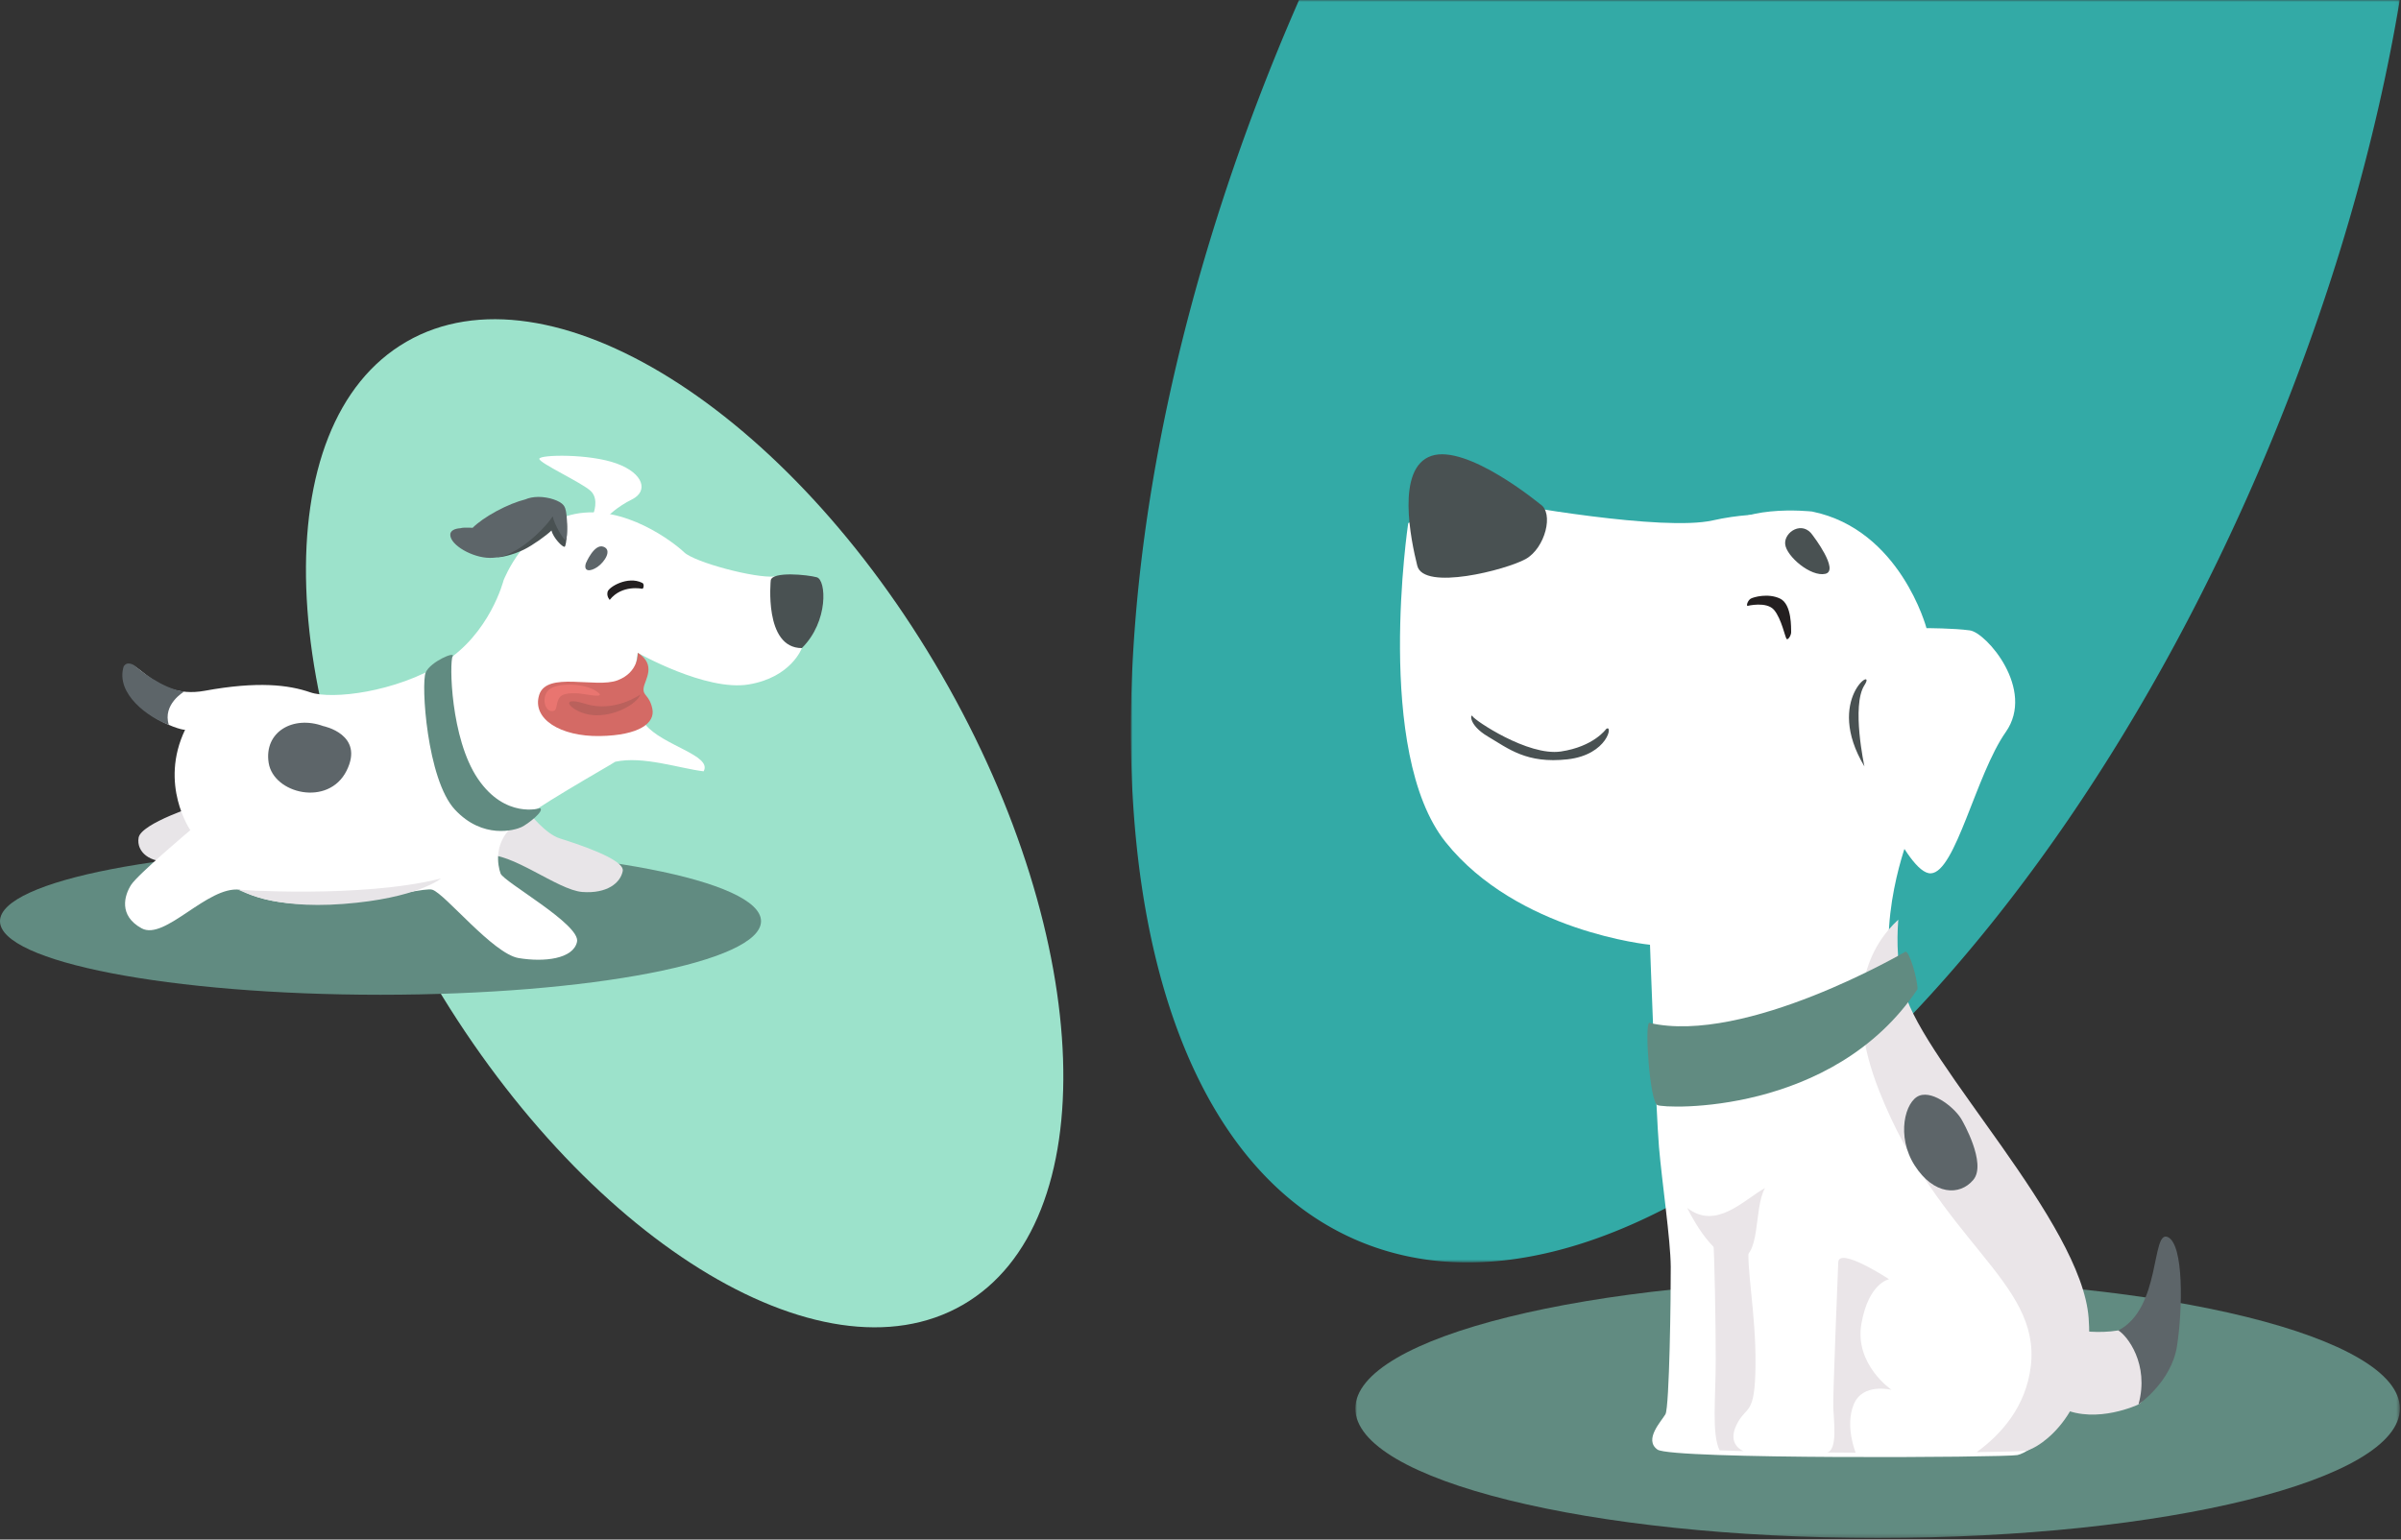
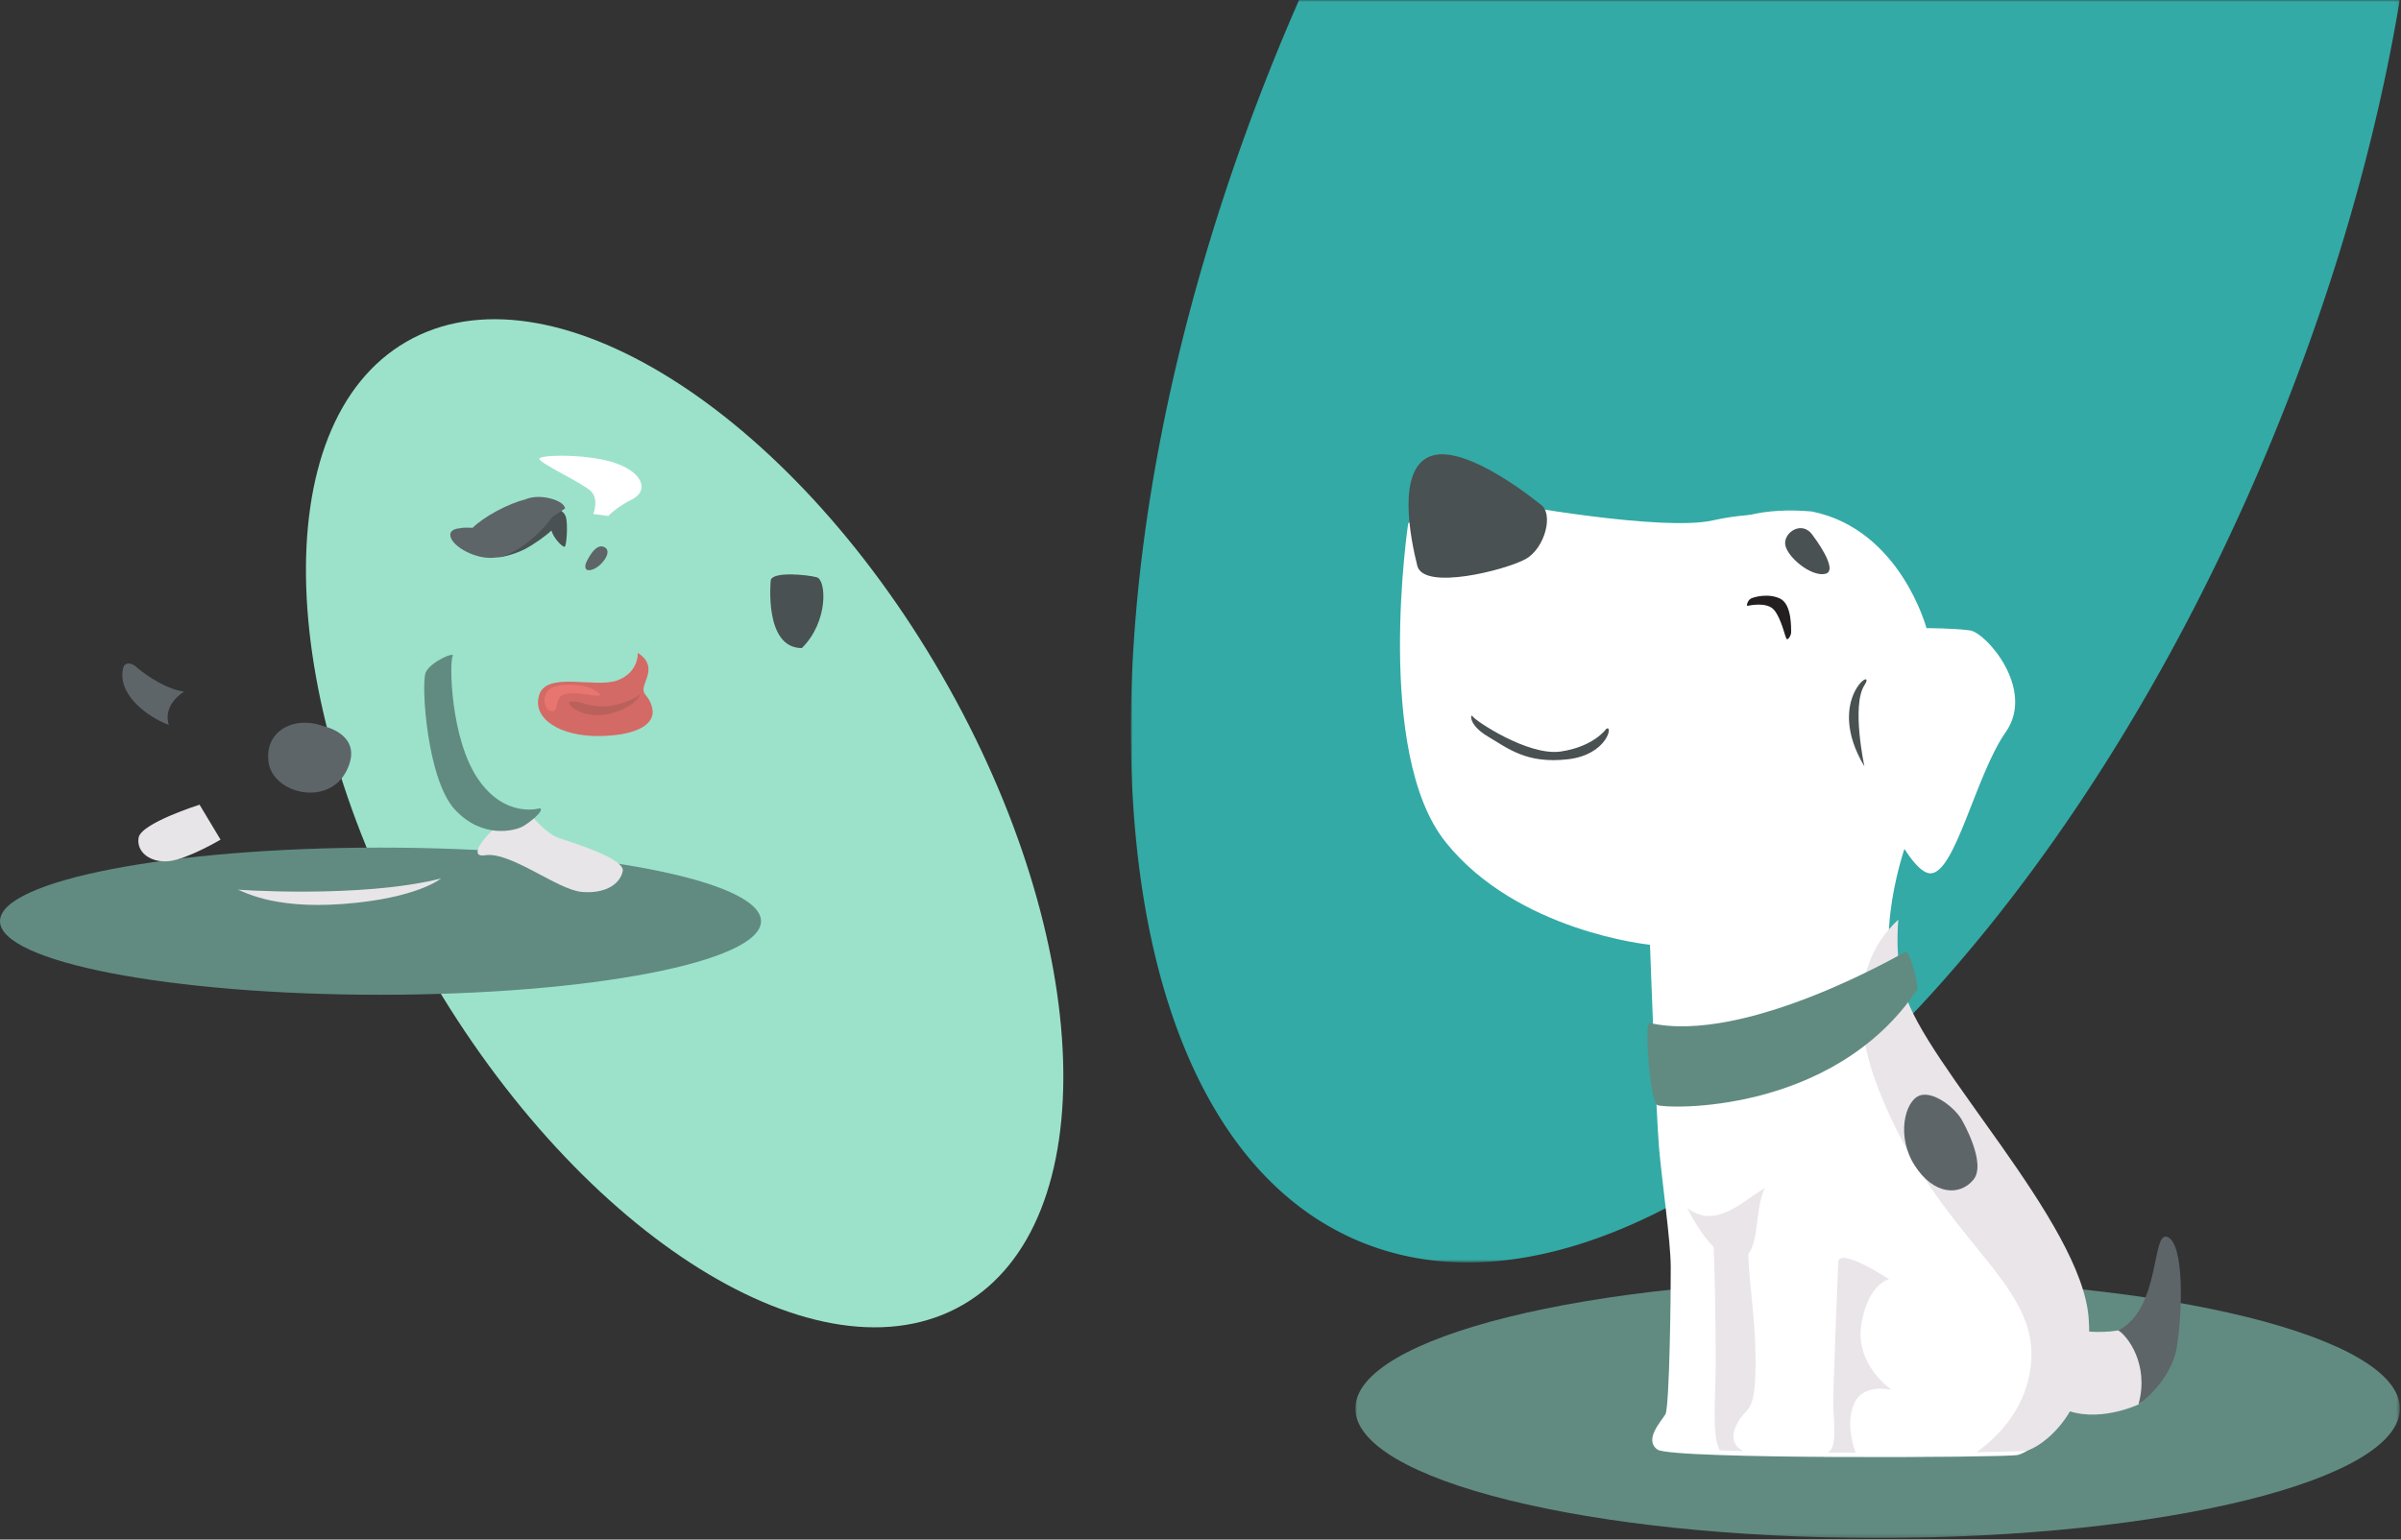
<svg xmlns="http://www.w3.org/2000/svg" xmlns:xlink="http://www.w3.org/1999/xlink" width="647" height="415" viewBox="0 0 647 415">
  <rect x="0" y="0" width="647" height="415" fill="#333333" stroke="none" />
  <defs>
    <path id="p06xdpsw4a" d="M0 0h341.94v340.297H0z" />
    <path id="s5bslxkhyc" d="M0 0h281.476v69.766H0z" />
  </defs>
  <g fill="none" fill-rule="evenodd">
    <path d="M253.745 181.934c41.394 71.696 43.944 147.719 5.697 169.8-38.247 22.083-102.81-18.137-144.203-89.834-41.394-71.696-43.945-147.718-5.697-169.8 38.247-22.082 102.809 18.138 144.203 89.834" fill="#9CE2CB" />
    <path d="M205.075 248.31c0 10.954-45.908 19.835-102.538 19.835C45.907 268.145 0 259.265 0 248.31c0-10.955 45.907-19.836 102.537-19.836 56.63 0 102.538 8.881 102.538 19.836" fill="#618B81" />
    <path d="M53.777 216.908s-15.752 4.98-16.425 8.886c-.673 3.904 3.232 6.866 8.213 6.328 4.98-.54 13.867-5.79 13.867-5.79l-5.655-9.424zM142.77 219.331s4.241 5.452 8.078 6.665c3.837 1.211 17.57 5.553 16.964 8.784-.606 3.231-4.24 6.16-10.905 5.655-6.665-.505-19.287-11.006-26.254-9.896-6.967 1.111 6.463-13.43 12.117-11.208" fill="#E8E5E8" />
-     <path d="M216.079 174.695s-2.828 7.884-14.34 9.803c-11.51 1.919-29.887-8.533-29.887-8.533s-2.663 13.469 1.98 19.254c4.646 5.785 18.2 8.337 15.777 12.695-6.65-.816-16.277-4.2-23.816-2.585-1.885 1.279-22.63 12.849-27.87 17.638-4.853 4.435-3.837 10.245-3.03 12.493.81 2.249 21.61 13.76 20.6 18.405-1.01 4.645-8.886 5.537-15.751 4.384-6.867-1.153-19.792-17.306-23.225-18.418-3.433-1.113-35.14 9.19-51.901 0-8.685-1.113-20.195 13.832-26.456 10.399-6.261-3.433-4.645-8.886-2.828-11.714 1.818-2.826 15.954-14.741 15.954-14.741s-8.481-12.32-1.413-27.062c-1.413.202-16.965-4.847-16.174-16.358 2.239-5.251 7.087 8.482 21.424 5.856 14.339-2.625 22.619-1.615 28.476.404 5.856 2.02 23.022 0 35.746-7.876 12.722-7.876 16.358-22.333 16.358-22.333s5.856-15.162 19.185-17.855c13.329-2.693 26.657 7.64 29.485 10.334 2.827 2.693 19.139 7.047 24.388 6.509 5.25-.54 7.318 19.3 7.318 19.3" fill="#FFF" />
    <path d="M207.698 156.405s-1.919 18.296 8.381 18.29c7.27-7.21 6.563-18.373 4.039-19.08-2.524-.706-11.915-1.64-12.42.79" fill="#495152" />
    <path d="M159.869 138.55s1.615-3.9-.606-6.124c-2.221-2.222-14.002-7.608-13.935-8.753.067-1.144 13.531-1.413 20.868 1.28 7.338 2.692 8.483 7.47 4.174 9.626-4.309 2.155-6.463 4.51-6.463 4.51l-4.038-.538z" fill="#FFF" />
-     <path d="M173.04 158.707s-5.44-1.198-8.734 2.993c0 0-.914-.91-.57-2.198.344-1.289 5.399-4.32 9.286-2.407.675.195.442 1.681.019 1.612" fill="#231F20" />
    <path d="M157.874 151.837s2.23-5.351 4.716-4.472c2.484.879.31 4.154-1.607 5.464-1.917 1.31-3.808 1.309-3.11-.992" fill="#5D6569" />
    <path d="M145.538 217.86s-9.364 2.952-16.77-7.952c-7.404-10.906-7.672-31.495-6.798-32.981.874-1.486-5.962 1.414-7.256 4.339-1.294 2.926.322 28.853 7.86 36.959 7.54 8.108 16.157 5.55 17.908 4.742 1.75-.808 6.343-4.421 5.056-5.106" fill="#618B81" />
    <path d="M49.6 186.442s-5.859 3.393-4.106 8.952c-5.382-1.912-14.403-8.308-12.182-15.713.876-1.548 2.659-.582 3.299 0 .64.582 6.86 5.848 12.989 6.761" fill="#5D6569" />
    <path d="M171.851 175.965s.404 5.197-5.453 7.42c-5.857 2.221-19.085-2.526-21.104 3.937-2.02 6.462 5.756 11.261 16.358 11.083 10.603-.178 14.945-3.51 14.137-7.347-.808-3.837-2.665-3.433-2.342-5.655.322-2.22 3.554-6.153-1.596-9.438" fill="#D46A65" />
    <path d="M172.592 187.188s-7.001 5.015-14.877 2.524c-7.876-2.49-3.703 2.512 1.952 3.04 5.655.528 11.818-2.825 12.925-5.564" fill="#BA615C" />
    <path d="M156.57 186.986s-4.644-.673-5.822 1.076c-1.18 1.75-.27 3.838-2.255 3.603-1.987-.237-2.694-4.68.032-6.16 2.727-1.482 9.054-1.28 12.219.84 3.163 2.12-2.965.748-4.173.64" fill="#E97570" />
    <path d="M118.839 236.8s-6.361 5.352-26.354 6.866c-19.993 1.515-27.622-3.916-28.59-3.889-.965.027 33.335 2.475 54.944-2.977" fill="#E8E5E8" />
    <path d="M87.104 195.72s11.194 2.222 6.291 12.028c-4.904 9.806-19.706 6.199-21-2.128-1.296-8.326 6.567-12.86 14.71-9.9" fill="#5D6569" />
    <path d="M152.472 139.31c-.128-.385-.273-.656-.424-.85-.323-.447-.914-.874-1.66-1.246-.454.713-1.188 1.293-2.259 1.596-2.277.645-4.488 1.507-6.66 2.469.224 1.569-.539 3.138-1.845 4.194-1.9 1.538-3.653 3.316-5.682 4.687.855.215 4.458-.63 7.308-2.046 2.432-1.21 5.978-3.776 7.366-5.118.428 1.949 3.006 4.588 3.536 4.387.554-.21.918-6.268.32-8.073" fill="#495152" />
-     <path d="M152.31 137.024c-.14-.38-.293-.645-.452-.834-.955-1.23-4.018-2.246-6.75-2.246-1.374 0-2.596.258-3.557.672-2.187.548-4.957 1.648-7.753 3.158-2.793 1.51-5.06 3.125-6.438 4.5-.322-.023-.644-.04-.96-.04-.971 0-1.675-.043-2.348.151-1.555.093-2.715.666-2.715 1.757 0 2.81 6.04 6.237 10.687 6.237 2.315 0 4.41-.566 5.932-1.48 1.427-.71 2.999-1.709 4.585-2.996 2.649-2.153 5.015-4.647 6.329-6.625l.102-.024c.319 1.954 2.954 6.538 3.499 6.31.546-.227.5-6.756-.16-8.54" fill="#5D6569" />
+     <path d="M152.31 137.024c-.14-.38-.293-.645-.452-.834-.955-1.23-4.018-2.246-6.75-2.246-1.374 0-2.596.258-3.557.672-2.187.548-4.957 1.648-7.753 3.158-2.793 1.51-5.06 3.125-6.438 4.5-.322-.023-.644-.04-.96-.04-.971 0-1.675-.043-2.348.151-1.555.093-2.715.666-2.715 1.757 0 2.81 6.04 6.237 10.687 6.237 2.315 0 4.41-.566 5.932-1.48 1.427-.71 2.999-1.709 4.585-2.996 2.649-2.153 5.015-4.647 6.329-6.625l.102-.024" fill="#5D6569" />
    <g transform="translate(304.733)">
      <mask id="ixq8ylwaib" fill="#fff">
        <use xlink:href="#p06xdpsw4a" />
      </mask>
      <path d="M41.098 9.875C-20.9 158.672-11.712 304.065 61.622 334.62c73.334 30.555 183.04-65.3 245.039-214.096C323.839 79.297 335.54 38.335 341.94 0H45.328a605.384 605.384 0 0 0-4.23 9.875" fill="#33AAA6" mask="url(#ixq8ylwaib)" />
    </g>
    <g transform="translate(365.222 344.794)">
      <mask id="8fepzr7f8d" fill="#fff">
        <use xlink:href="#s5bslxkhyc" />
      </mask>
      <path d="M0 34.883c0 19.266 63.01 34.883 140.738 34.883 77.729 0 140.739-15.617 140.739-34.883C281.477 15.617 218.467 0 140.738 0 63.01 0 0 15.617 0 34.883" fill="#618B81" mask="url(#8fepzr7f8d)" />
    </g>
    <path d="M486.738 139.252s-11.753-2.01-25.186 1.023c-13.432 3.03-54-4.222-60.045-5.431-6.045-1.21-22.031 6.166-22.031 6.166s-9.268 61.804 10.075 85.984c19.344 24.18 55.076 27.673 55.076 27.673s1.613 45.058 2.418 54.5c.805 9.439 3.123 25.023 3.173 32.276.05 7.254-.353 37.882-1.426 39.762-1.075 1.88-5.912 6.852-2.151 9.537 3.76 2.688 93.628 2.149 96.988 1.477 3.357-.67 18.672-9.94 16.792-35.73-1.882-25.791-44.042-68.307-49.693-88.054-5.652-19.746 3.618-42.918 3.618-42.918l-27.608-86.265z" fill="#FFF" />
    <path d="M511.533 247.896c-.478 6.212-.227 12.96 1.606 19.359 5.651 19.746 47.811 62.263 49.691 88.055 1.881 25.791-13.433 35.06-16.792 35.73-.753.152-5.876.295-13.382.397 6.625-4.82 13.304-12.268 14.591-23.233 2.695-22.953-24.717-33.314-40.836-74.083-10.164-25.703-2.172-39.518 5.122-46.225" fill="#EAE5E8" />
    <path d="M560.24 358.627s5.037.906 10.579 0c5.54-.908 8.463 9.47 7.96 14.307-.504 4.834-2.52 5.64-2.52 5.64s-11.182 5.34-20.452 1.109c-9.27-4.231 4.434-21.056 4.434-21.056" fill="#EAE5E8" />
    <path d="M432.794 196.524s-3.325 4.734-12.191 6.045c-8.865 1.31-23.273-8.464-23.777-9.47-.503-1.008-1.41 2.165 4.132 5.44 5.54 3.274 10.426 7.355 21.408 6.145 10.982-1.209 12.392-9.722 10.428-8.16M414.991 135.873s-19.574-16.22-29.247-12.996c-9.672 3.224-5.54 22.769-3.827 29.62 1.711 6.85 23.977 1.109 29.215-1.813 5.24-2.921 7.716-12.493 3.86-14.811" fill="#495152" />
    <path d="M488.306 137.888s-21.157-2.417-25.993 7.052c-4.836 9.47-7.657 39.695 0 50.576s40.097 11.082 40.097 11.082 11.284 29.218 17.932 28.814c6.65-.403 12.092-26.596 20.152-38.083 8.06-11.484-5.24-26.798-9.672-27.403-4.433-.605-11.688-.605-11.688-.605s-7.052-26.597-30.828-31.433" fill="#FFF" />
    <path d="M470.876 163.327s5.188-1.309 7.204 1.108c2.014 2.417 2.971 7.455 3.374 7.81.404.351 1.26-1.06 1.21-1.916-.05-.856.252-7.405-2.972-8.966-3.224-1.563-7.204-.403-7.908 0-.706.403-1.26 1.713-.908 1.964" fill="#231F20" />
    <path d="M488.507 144.336s7.255 9.471 3.359 10.343c-3.896.875-10.478-4.7-10.813-7.992-.336-3.29 4.69-6.52 7.454-2.35M502.41 206.598s-3.559-16.389 0-21.895c3.561-5.508-10.948 3.626 0 21.895" fill="#495152" />
    <path d="M513.392 256.569s-43.018 25.186-69.013 19.141c-1.208.938.202 21.157 2.217 22.166 2.016 1.007 47.352 2.821 70.12-31.233 0-2.821-2.288-10.664-3.324-10.074" fill="#618B81" />
    <path d="M528.74 302.04s6.717 11.551 3.022 15.984c-3.694 4.433-10.68 4.098-15.783-3.828-5.103-7.925-2.62-17.462 1.275-18.873 3.896-1.41 9.934 3.671 11.486 6.717M576.259 378.575s8.866-6.045 10.377-15.717c1.512-9.673 1.916-27.505-2.518-29.419-4.433-1.913-1.713 19.242-13.299 25.188 2.317 1.309 8.464 9.067 5.44 19.948" fill="#5D6569" />
    <path d="M454.669 325.614s6.436 13.702 13.286 13.837c6.852.133 4.433-13.434 7.657-19.21-5.777 3.224-13.14 11.418-20.943 5.373" fill="#EAE5E8" />
    <path d="M465.14 336.899s-3.547-3.25-3.499-2.821c.377 3.423.698 22.942.698 32.373 0 10.613-1.126 19.969 1.035 24.493l6.461.213s-4.568-1.65-1.88-7.108c2.687-5.46 4.97-2.015 5.104-16.12.135-14.104-2.597-26.33-1.769-32.777.83-6.448-6.15 1.747-6.15 1.747M495.358 340.256s-1.477 35.732-1.344 39.225c.135 3.492 1.21 11.233-1.612 12.04l7.657.06s-2.956-7.062-.537-13.008c2.418-5.942 10.21-3.929 10.21-3.929s-10.086-6.85-8.132-17.865c1.952-11.015 7.46-11.955 7.46-11.955s-13.527-8.88-13.702-4.568" fill="#EAE5E8" />
  </g>
</svg>